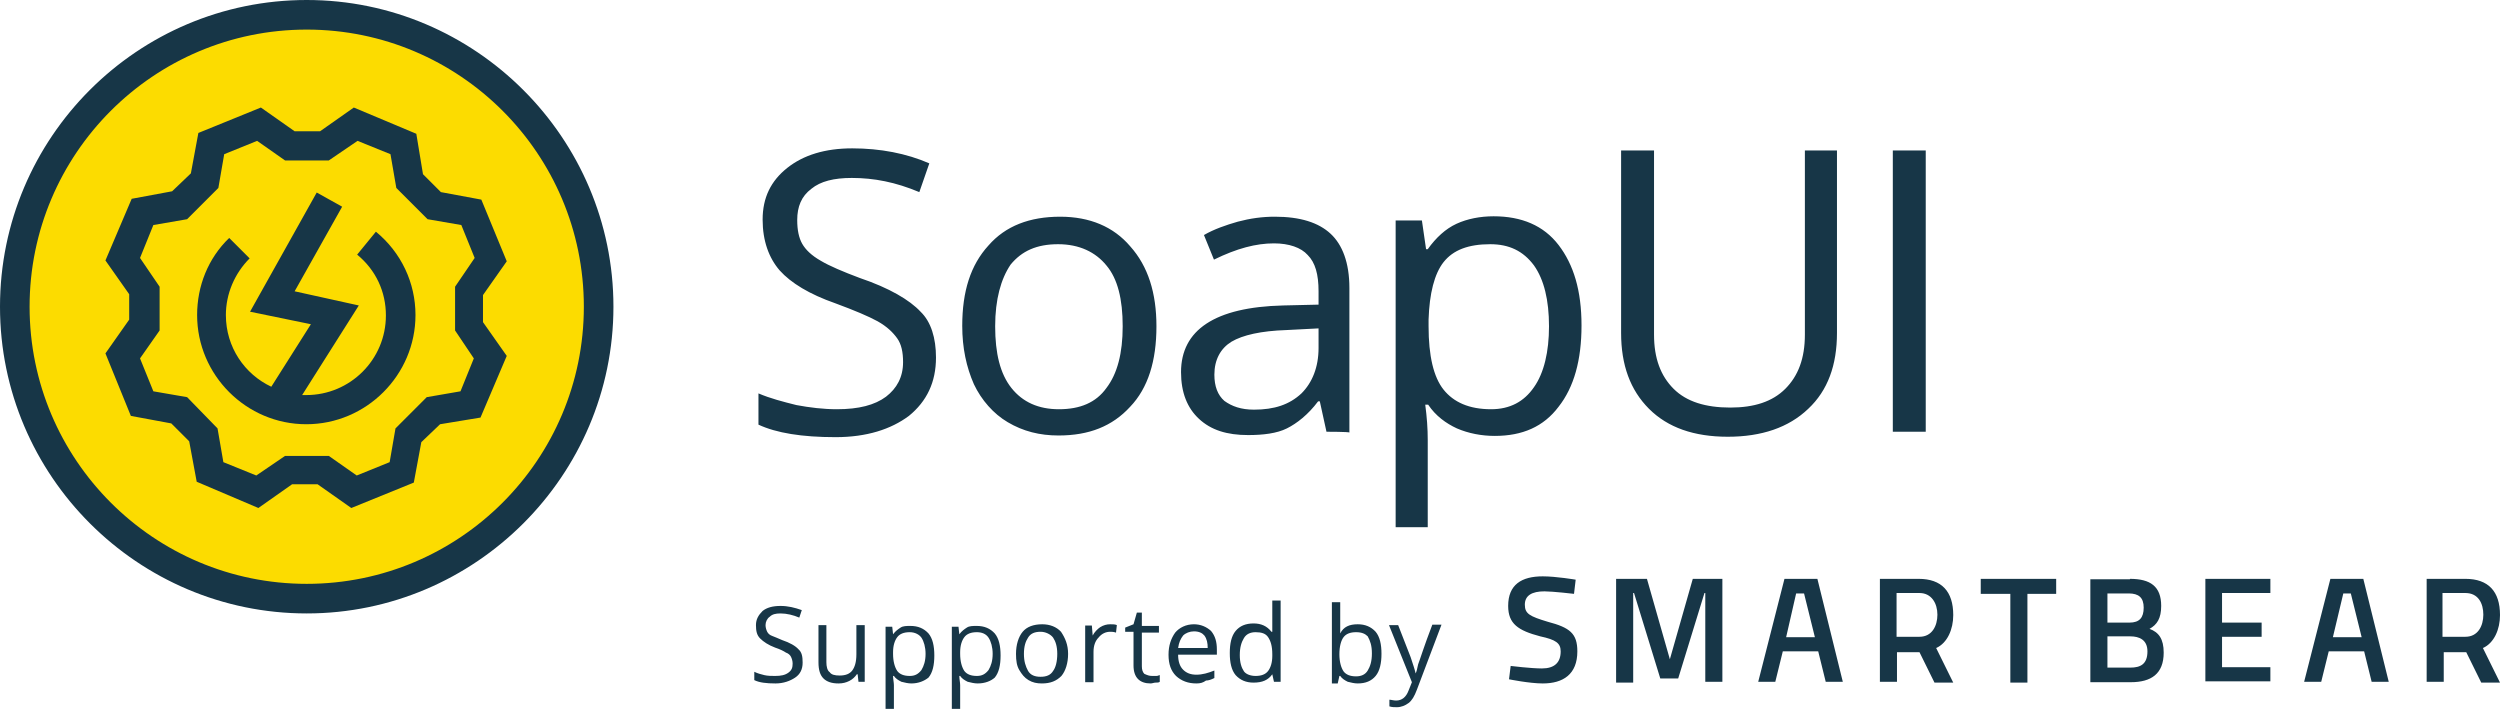
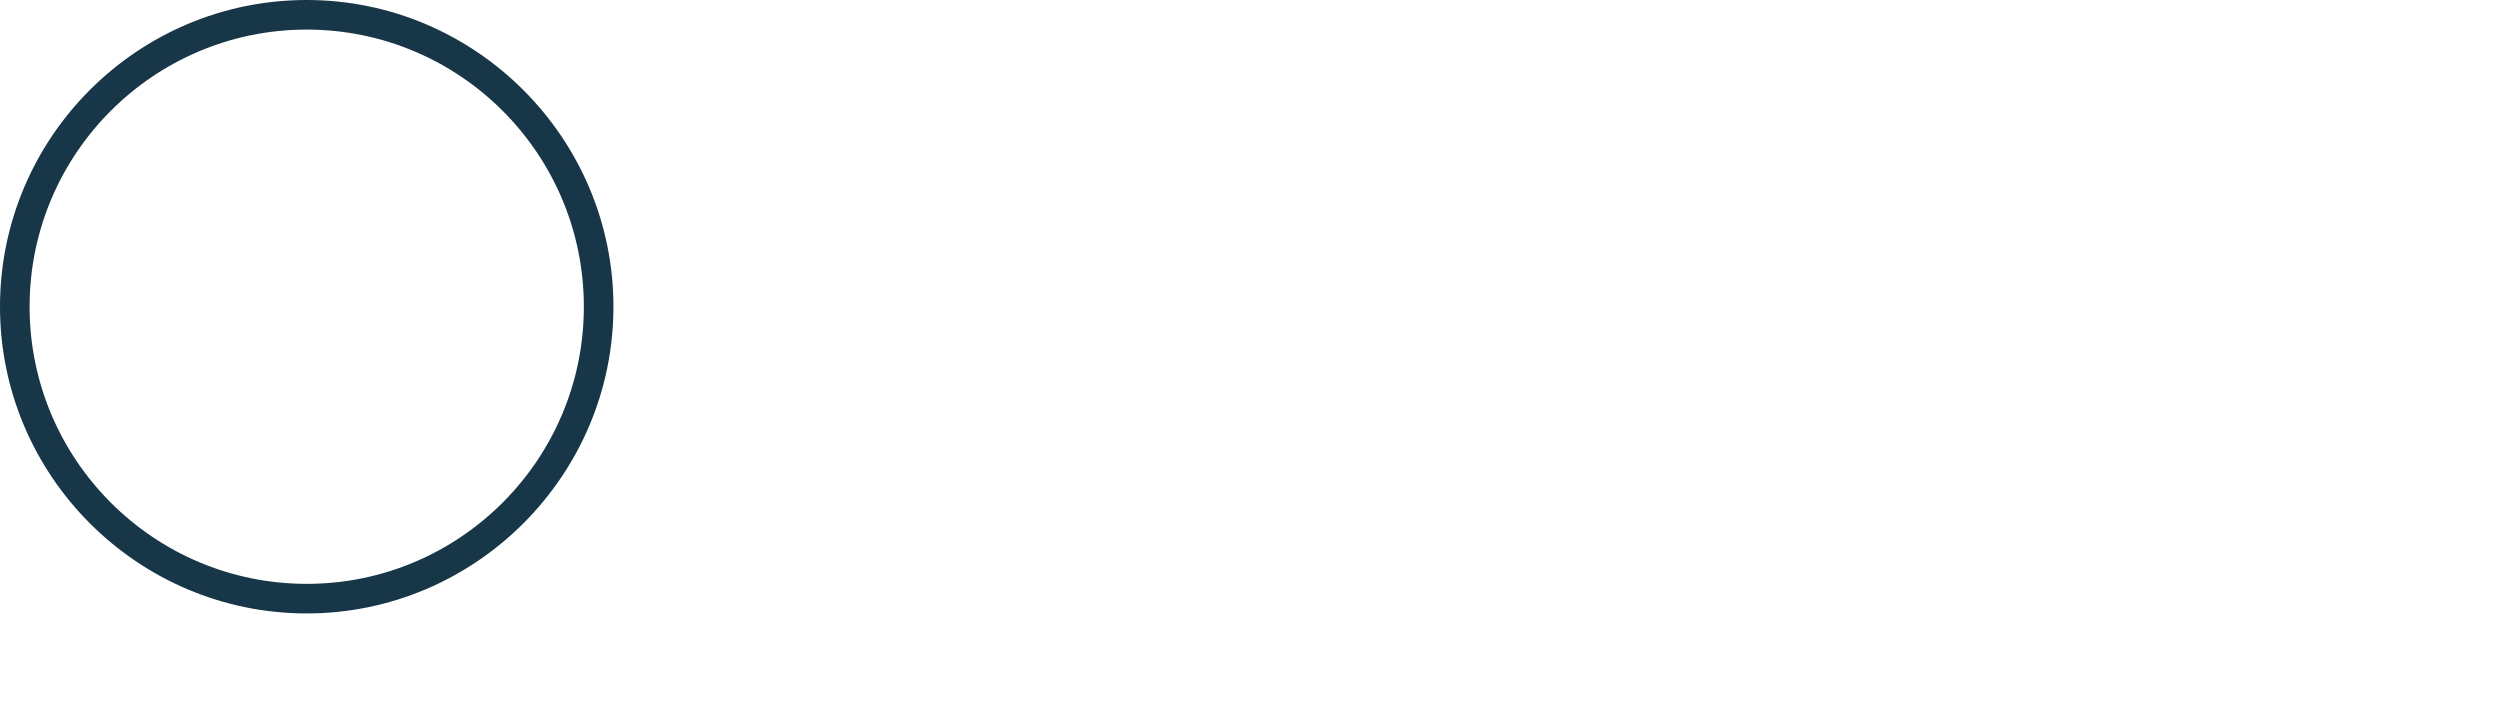
<svg xmlns="http://www.w3.org/2000/svg" id="layer" x="0px" y="0px" viewBox="0 0 599.9 170.1" style="enable-background:new 0 0 599.9 170.1;" xml:space="preserve">
  <style type="text/css">	.st0{fill:#FCDC00;}	.st1{fill:#173647;}</style>
-   <path id="fill" class="st0" d="M73.6,143.8c-38.7,0-70.2-31.4-70.2-70.2s31.4-70,70.2-70s70.2,31.4,70.2,70.2 S112.3,143.8,73.6,143.8z" />
  <path id="border" class="st1" d="M73.6,7.1c36.7,0,66.5,29.8,66.5,66.5s-29.8,66.5-66.5,66.5S7.1,110.3,7.1,73.6S36.9,7.1,73.6,7.1  M73.6,0C33,0,0,33,0,73.6s33.1,73.6,73.6,73.6s73.6-33.1,73.6-73.6S114.1,0,73.6,0L73.6,0z" />
-   <path id="icon" class="st1" d="M115.9,70.8l5.7-8.1l-6.1-14.8l-9.7-1.8l-4.3-4.3l-1.6-9.7l-15-6.3l-8.1,5.7h-6.1l-8.1-5.7l-15,6.1 l-1.8,9.7l-4.5,4.3l-9.7,1.8l-6.3,14.8l5.7,8.1v6.1l-5.7,8.1l6.1,15l9.7,1.8l4.3,4.3l1.8,9.7l14.8,6.3l8.1-5.7h6.1l8.1,5.7l15-6.1 l1.8-9.7l4.5-4.3l9.7-1.6l6.3-14.8l-5.7-8.1C115.9,77.3,115.9,70.8,115.9,70.8z M113.7,86l-3.2,7.9l-8.1,1.4l-7.5,7.5l-1.4,8.1 l-7.9,3.2l-6.7-4.7H68.4l-6.9,4.7l-7.9-3.2l-1.4-8.1l-7.3-7.5l-8.1-1.4L33.6,86l4.7-6.7V68.8l-4.7-6.9l3.2-7.9l8.1-1.4l7.5-7.5 l1.4-8.1l7.9-3.2l6.7,4.7h10.5l6.9-4.7l7.9,3.2l1.4,8.1l7.5,7.5l8.1,1.4l3.2,7.9l-4.7,6.9v10.5L113.7,86z M99.7,75.6 c0,14.4-11.8,26.2-26.2,26.2S47.3,90,47.3,75.6c0-6.9,2.6-13.6,7.7-18.5l4.9,4.9c-3.6,3.6-5.7,8.5-5.7,13.6 c0,7.7,4.5,14.2,10.9,17.2l9.5-15l-14.6-3l16-28.6l6.1,3.4L70.7,69.9l15.4,3.4L72.5,94.8c0.4,0,0.6,0,1,0c10.5,0,19.1-8.5,19.1-19.1 c0-5.7-2.4-10.9-6.9-14.6l4.5-5.5C96.3,60.6,99.7,67.9,99.7,75.6z" />
-   <path id="soupui" class="st1" d="M224.6,85.8c0,5.9-2.2,10.5-6.5,14c-4.3,3.2-10.1,5.1-17.6,5.1c-8.1,0-14.2-1-18.5-3v-7.5 c2.8,1.2,5.9,2,9.1,2.8c3.2,0.6,6.5,1,9.7,1c5.3,0,9.1-1,11.8-3c2.6-2,4.1-4.7,4.1-8.3c0-2.4-0.4-4.3-1.4-5.7 c-1-1.4-2.4-2.8-4.7-4.1c-2.2-1.2-5.5-2.6-10.1-4.3c-6.3-2.2-10.7-4.9-13.4-7.9c-2.6-3-4.1-7.1-4.1-12.2c0-5.3,2-9.3,5.9-12.4 c3.9-3.1,9.1-4.7,15.6-4.7c6.7,0,13,1.2,18.5,3.6l-2.4,6.9c-5.7-2.4-10.9-3.4-16.2-3.4c-4.3,0-7.5,0.8-9.7,2.6 c-2.4,1.8-3.4,4.3-3.4,7.5c0,2.4,0.4,4.3,1.2,5.7c0.8,1.4,2.2,2.8,4.5,4.1c2,1.2,5.3,2.6,9.3,4.1c7.1,2.4,12,5.3,14.6,8.1 C223.4,77.2,224.6,81.1,224.6,85.8z M277.5,78.3c0,8.3-2,14.8-6.3,19.3c-4.3,4.7-9.9,6.9-17.2,6.9c-4.5,0-8.5-1-12.2-3.2 c-3.4-2-6.3-5.3-8.1-9.1c-1.8-4.1-2.8-8.7-2.8-14c0-8.3,2-14.6,6.3-19.3c4.1-4.7,9.9-6.9,17.2-6.9c7.1,0,12.8,2.4,16.8,7.1 C275.5,63.9,277.5,70.3,277.5,78.3z M238.8,78.3c0,6.5,1.2,11.4,3.9,14.8c2.7,3.4,6.5,5.1,11.4,5.1c5.1,0,8.9-1.6,11.4-5.1 c2.6-3.4,3.9-8.3,3.9-14.8s-1.2-11.4-3.9-14.6c-2.6-3.2-6.5-5.1-11.6-5.1c-5.1,0-8.7,1.6-11.4,4.9C240.2,66.9,238.8,71.8,238.8,78.3 z M318.3,103.6l-1.6-7.3h-0.4c-2.4,3.2-5.1,5.3-7.5,6.5c-2.4,1.2-5.7,1.6-9.3,1.6c-5.1,0-8.9-1.2-11.8-3.9 c-2.8-2.6-4.3-6.3-4.3-11.2c0-10.1,8.1-15.6,24.5-16l8.5-0.2v-3.2c0-4.1-0.8-6.9-2.6-8.7c-1.6-1.8-4.5-2.8-8.1-2.8 c-4.3,0-8.9,1.2-14.4,3.9l-2.4-5.9c2.4-1.4,5.3-2.4,8.1-3.2c3-0.8,5.9-1.2,8.9-1.2c6.1,0,10.5,1.4,13.4,4.1c2.8,2.6,4.5,6.9,4.5,13 v34.7C323.8,103.6,318.3,103.6,318.3,103.6z M300.9,98.3c4.9,0,8.5-1.2,11.4-3.9c2.6-2.6,4.1-6.3,4.1-10.9v-4.7l-7.7,0.4 c-6.1,0.2-10.5,1.2-13.2,2.8c-2.6,1.6-4.1,4.3-4.1,7.9c0,2.8,0.8,4.9,2.4,6.3C295.6,97.5,297.8,98.3,300.9,98.3z M358.7,104.6 c-3.2,0-6.3-0.6-9.1-1.8c-2.6-1.2-5.1-3-6.9-5.7H342c0.4,3,0.6,5.7,0.6,8.5v20.9h-7.7V52.9h6.3l1,6.9h0.4c2-2.8,4.3-4.9,6.9-6.1 c2.6-1.2,5.7-1.8,8.9-1.8c6.7,0,12,2.2,15.6,6.9s5.5,10.9,5.5,19.3c0,8.3-1.8,14.8-5.5,19.5C370.4,102.4,365.3,104.6,358.7,104.6z  M357.6,58.6c-5.3,0-8.9,1.4-11.2,4.3c-2.2,2.8-3.4,7.5-3.6,13.8v1.6c0,7.1,1.2,12.2,3.6,15.2c2.4,3,6.1,4.7,11.4,4.7 c4.5,0,7.9-1.8,10.3-5.3c2.4-3.4,3.6-8.5,3.6-14.6c0-6.3-1.2-11.2-3.6-14.6C365.5,60.2,362.1,58.6,357.6,58.6z M440.8,36.1v43.8 c0,7.7-2.2,13.8-6.9,18.2c-4.7,4.5-11.2,6.7-19.3,6.7s-14.4-2.2-18.9-6.7S389,87.6,389,79.9V36.1h7.9v44.2c0,5.7,1.6,9.9,4.7,13 s7.7,4.5,13.6,4.5c5.7,0,10.1-1.4,13.2-4.5s4.7-7.3,4.7-13V36.1L440.8,36.1L440.8,36.1z M454.2,103.6V36.1h7.9v67.5H454.2z" />
-   <path class="st1" d="M377.7,142.5c0,0-5.1-0.6-7.1-0.6c-3,0-4.7,1-4.7,3.2s1.2,2.8,5.5,4.1c5.3,1.4,7.1,2.8,7.1,7.1 c0,5.5-3.4,7.7-8.3,7.7c-3.2,0-8.1-1-8.1-1l0.4-3.2c0,0,4.9,0.6,7.5,0.6c3,0,4.5-1.4,4.5-4.1c0-2-1.2-2.8-4.9-3.6 c-5.3-1.4-7.7-3-7.7-7.3c0-5.1,3.2-7.1,8.3-7.1c3.2,0,7.9,0.8,7.9,0.8L377.7,142.5z M388.3,138.9h6.9l5.5,19.3l5.5-19.3h7.1v24.7 h-4.1v-21.3H409l-6.3,20.5h-4.3l-6.3-20.5h-0.2v21.5h-4.1v-24.9L388.3,138.9L388.3,138.9z M475.4,138.9h18v3.6h-6.9v21.3h-4.1v-21.3 h-7.1v-3.6H475.4z M511.1,138.9c4.9,0,7.5,1.8,7.5,6.5c0,3-1,4.5-2.8,5.5c2.2,0.8,3.4,2.4,3.4,5.7c0,5.1-3,7.1-7.9,7.1h-9.7V139h9.5 V138.9z M505.7,142.3v7.1h5.3c2.4,0,3.4-1.2,3.4-3.6s-1.2-3.4-3.6-3.4h-5.1V142.3z M505.7,152.9v7.3h5.5c2.4,0,4.1-0.8,4.1-3.9 c0-2.8-2-3.6-4.1-3.6h-5.5V152.9z M529.2,138.9h15.6v3.4h-11.6v7.1h9.5v3.4h-9.5v7.3h11.6v3.4h-15.6V138.9z M559.2,138.9h7.9 l6.1,24.7h-4.1l-1.8-7.3h-8.5l-1.8,7.3h-4.1L559.2,138.9z M559.8,152.9h6.9l-2.6-10.5h-1.8L559.8,152.9z M586.4,156.3v7.3h-4.1 v-24.7h9.3c5.5,0,8.3,3,8.3,8.7c0,3.4-1.4,6.7-4.1,7.9l4.1,8.3h-4.5l-3.6-7.3h-5.5v-0.2H586.4z M591.6,142.3h-5.5v10.5h5.5 c3,0,4.3-2.6,4.3-5.3C595.9,144.8,594.7,142.3,591.6,142.3z M428.2,138.9h7.9l6.1,24.7h-4.1l-1.8-7.3h-8.5l-1.8,7.3h-4.1 L428.2,138.9z M428.6,152.9h6.9l-2.6-10.5H431L428.6,152.9z M455.2,156.3v7.3h-4.1v-24.7h9.3c5.5,0,8.3,3,8.3,8.7 c0,3.4-1.4,6.7-4.1,7.9l4.1,8.3h-4.5l-3.6-7.3h-5.5v-0.2H455.2z M460.6,142.3h-5.5v10.5h5.5c3,0,4.3-2.6,4.3-5.3 C464.9,144.8,463.5,142.3,460.6,142.3z M192.6,159c0,1.6-0.6,2.8-1.8,3.6s-2.8,1.4-4.7,1.4c-2.2,0-3.9-0.2-5.1-0.8v-2 c0.8,0.4,1.6,0.6,2.4,0.8c0.8,0.2,1.8,0.2,2.6,0.2c1.4,0,2.4-0.2,3.2-0.8s1-1.2,1-2.2c0-0.6-0.2-1.2-0.4-1.6s-0.6-0.8-1.2-1 c-0.6-0.4-1.4-0.8-2.6-1.2c-1.6-0.6-2.8-1.4-3.6-2.2c-0.8-0.8-1-1.8-1-3.2s0.6-2.4,1.6-3.4c1-0.8,2.4-1.2,4.3-1.2 c1.8,0,3.4,0.4,5.1,1l-0.6,1.8c-1.4-0.6-3-1-4.5-1c-1.2,0-2,0.2-2.6,0.8c-0.6,0.4-1,1.2-1,2c0,0.6,0.2,1.2,0.4,1.6 c0.2,0.4,0.6,0.8,1.2,1s1.4,0.6,2.4,1c1.8,0.6,3.2,1.4,3.9,2.2C192.4,156.5,192.6,157.5,192.6,159z M198.3,150v8.9 c0,1,0.2,2,0.8,2.4c0.4,0.6,1.2,0.8,2.4,0.8c1.4,0,2.4-0.4,3-1.2c0.6-0.8,1-2,1-3.9v-7h2v13.6H206l-0.2-1.8h-0.2 c-0.4,0.6-1,1.2-1.8,1.6s-1.6,0.6-2.6,0.6c-1.6,0-2.8-0.4-3.6-1.2c-0.8-0.8-1.2-2-1.2-3.9V150H198.3z M218.7,164 c-0.8,0-1.6-0.2-2.4-0.4c-0.8-0.4-1.4-0.8-1.8-1.4h-0.2c0,0.8,0.2,1.6,0.2,2.2v5.7h-2v-19.7h1.6l0.2,1.8l0,0 c0.6-0.8,1.2-1.2,1.8-1.6c0.6-0.4,1.4-0.4,2.4-0.4c1.8,0,3.2,0.6,4.3,1.8c1,1.2,1.4,3,1.4,5.3s-0.4,4.1-1.4,5.3 C221.8,163.4,220.4,164,218.7,164z M218.3,151.7c-1.4,0-2.4,0.4-3,1.2c-0.6,0.8-1,2-1,3.6v0.4c0,1.8,0.4,3.2,1,4.1 c0.6,0.8,1.6,1.2,3,1.2c1.2,0,2-0.4,2.8-1.4c0.6-1,1-2.2,1-3.9c0-1.6-0.4-3-1-3.9C220.6,152.3,219.6,151.7,218.3,151.7z M234.6,164 c-0.8,0-1.6-0.2-2.4-0.4c-0.8-0.4-1.4-0.8-1.8-1.4h-0.2c0,0.8,0.2,1.6,0.2,2.2v5.7h-2v-19.7h1.6l0.2,1.8l0,0 c0.6-0.8,1.2-1.2,1.8-1.6s1.4-0.4,2.4-0.4c1.8,0,3.2,0.6,4.3,1.8c1,1.2,1.4,3,1.4,5.3s-0.4,4.1-1.4,5.3 C237.8,163.4,236.4,164,234.6,164z M234.4,151.7c-1.4,0-2.4,0.4-3,1.2c-0.6,0.8-1,2-1,3.6v0.4c0,1.8,0.4,3.2,1,4.1 c0.6,0.8,1.6,1.2,3,1.2c1.2,0,2-0.4,2.8-1.4c0.6-1,1-2.2,1-3.9c0-1.6-0.4-3-1-3.9C236.6,152.1,235.6,151.7,234.4,151.7z  M256.3,156.9c0,2.2-0.6,4.1-1.6,5.3c-1.2,1.2-2.6,1.8-4.7,1.8c-1.2,0-2.2-0.2-3.2-0.8c-1-0.6-1.6-1.4-2.2-2.4 c-0.6-1-0.8-2.2-0.8-3.9c0-2.2,0.6-4.1,1.6-5.3s2.6-1.8,4.7-1.8c1.8,0,3.4,0.6,4.5,1.8C255.6,153.1,256.3,154.7,256.3,156.9z  M245.7,156.9c0,1.8,0.4,3,1,4.1c0.6,1,1.6,1.4,3,1.4s2.4-0.4,3-1.4c0.6-0.8,1-2.2,1-4.1c0-1.8-0.4-3-1-3.9c-0.6-0.8-1.8-1.4-3-1.4 c-1.4,0-2.4,0.4-3,1.4C246.1,153.9,245.7,155.1,245.7,156.9z M266.4,149.8c0.6,0,1.2,0,1.6,0.2l-0.2,1.8c-0.6-0.2-1-0.2-1.4-0.2 c-1,0-2,0.4-2.8,1.4c-0.8,0.8-1.2,2-1.2,3.4v7.3h-2v-13.6h1.6l0.2,2.4l0,0c0.4-0.8,1.2-1.6,1.8-2C264.8,150,265.6,149.8,266.4,149.8 z M276.5,162.2c0.4,0,0.8,0,1,0c0.4,0,0.6-0.2,0.8-0.2v1.6c-0.2,0.2-0.6,0.2-1,0.2c-0.4,0-0.8,0.2-1.2,0.2c-2.6,0-4.1-1.4-4.1-4.3 v-8.1h-2v-1l2-0.8l0.8-2.8h1.2v3.2h4.1v1.6H274v8.1c0,0.8,0.2,1.4,0.6,1.8C275.3,162,275.7,162.2,276.5,162.2z M287.1,164 c-2,0-3.6-0.6-4.9-1.8c-1.2-1.2-1.8-2.8-1.8-5.1c0-2.2,0.6-3.9,1.6-5.3c1-1.2,2.6-2,4.5-2c1.6,0,3,0.6,4.1,1.6 c1,1.2,1.4,2.6,1.4,4.5v1.2h-9.3c0,1.6,0.4,2.8,1.2,3.6c0.8,0.8,1.8,1.2,3.2,1.2s2.8-0.4,4.3-1v1.8c-0.8,0.4-1.4,0.6-2,0.6 C288.7,163.8,288.1,164,287.1,164z M286.5,151.5c-1,0-2,0.4-2.6,1c-0.6,0.8-1,1.6-1.2,3h7.1c0-1.2-0.2-2.2-0.8-3 C288.5,151.9,287.7,151.5,286.5,151.5z M305.3,161.8L305.3,161.8c-1,1.4-2.4,2-4.5,2c-1.8,0-3.2-0.6-4.3-1.8c-1-1.2-1.4-3-1.4-5.3 s0.4-4.1,1.4-5.3c1-1.2,2.4-1.8,4.3-1.8c1.8,0,3.2,0.6,4.3,2h0.2v-1v-1v-5.5h2v19.5h-1.6L305.3,161.8z M301.3,162.2 c1.4,0,2.4-0.4,3-1.2c0.6-0.8,1-2,1-3.6V157c0-2-0.4-3.2-1-4.1c-0.6-0.9-1.6-1.2-3-1.2c-1.2,0-2.2,0.4-2.8,1.4s-1,2.2-1,4.1 c0,1.8,0.4,3,1,3.9C299,161.8,300.1,162.2,301.3,162.2z M325.8,149.8c1.8,0,3.2,0.6,4.3,1.8c1,1.2,1.4,3,1.4,5.3 c0,2.2-0.4,4.1-1.4,5.3c-1,1.2-2.4,1.8-4.3,1.8c-0.8,0-1.6-0.2-2.4-0.4c-0.8-0.4-1.4-0.8-1.8-1.4h-0.2L321,164h-1.4v-19.5h2v4.7 c0,1,0,2,0,2.8l0,0C322.4,150.4,323.8,149.8,325.8,149.8z M325.4,151.7c-1.4,0-2.4,0.4-3,1.2s-1,2.2-1,4.1c0,1.8,0.4,3.2,1,4.1 c0.6,0.8,1.6,1.2,3,1.2c1.2,0,2.2-0.4,2.8-1.4c0.6-1,1-2.2,1-4.1s-0.4-3-1-4.1C327.6,152.1,326.8,151.7,325.4,151.7z M333.3,150h2.2 l3,7.7c0.6,1.8,1,3,1.2,3.9l0,0c0.2-0.4,0.4-1.2,0.6-2.2c0.4-1,1.4-4.3,3.4-9.5h2.2l-5.9,15.6c-0.6,1.6-1.2,2.6-2,3.2s-1.8,1-2.8,1 c-0.6,0-1.2,0-1.8-0.2v-1.6c0.4,0,1,0.2,1.6,0.2c1.4,0,2.4-0.8,3-2.4l0.8-2L333.3,150z" />
</svg>